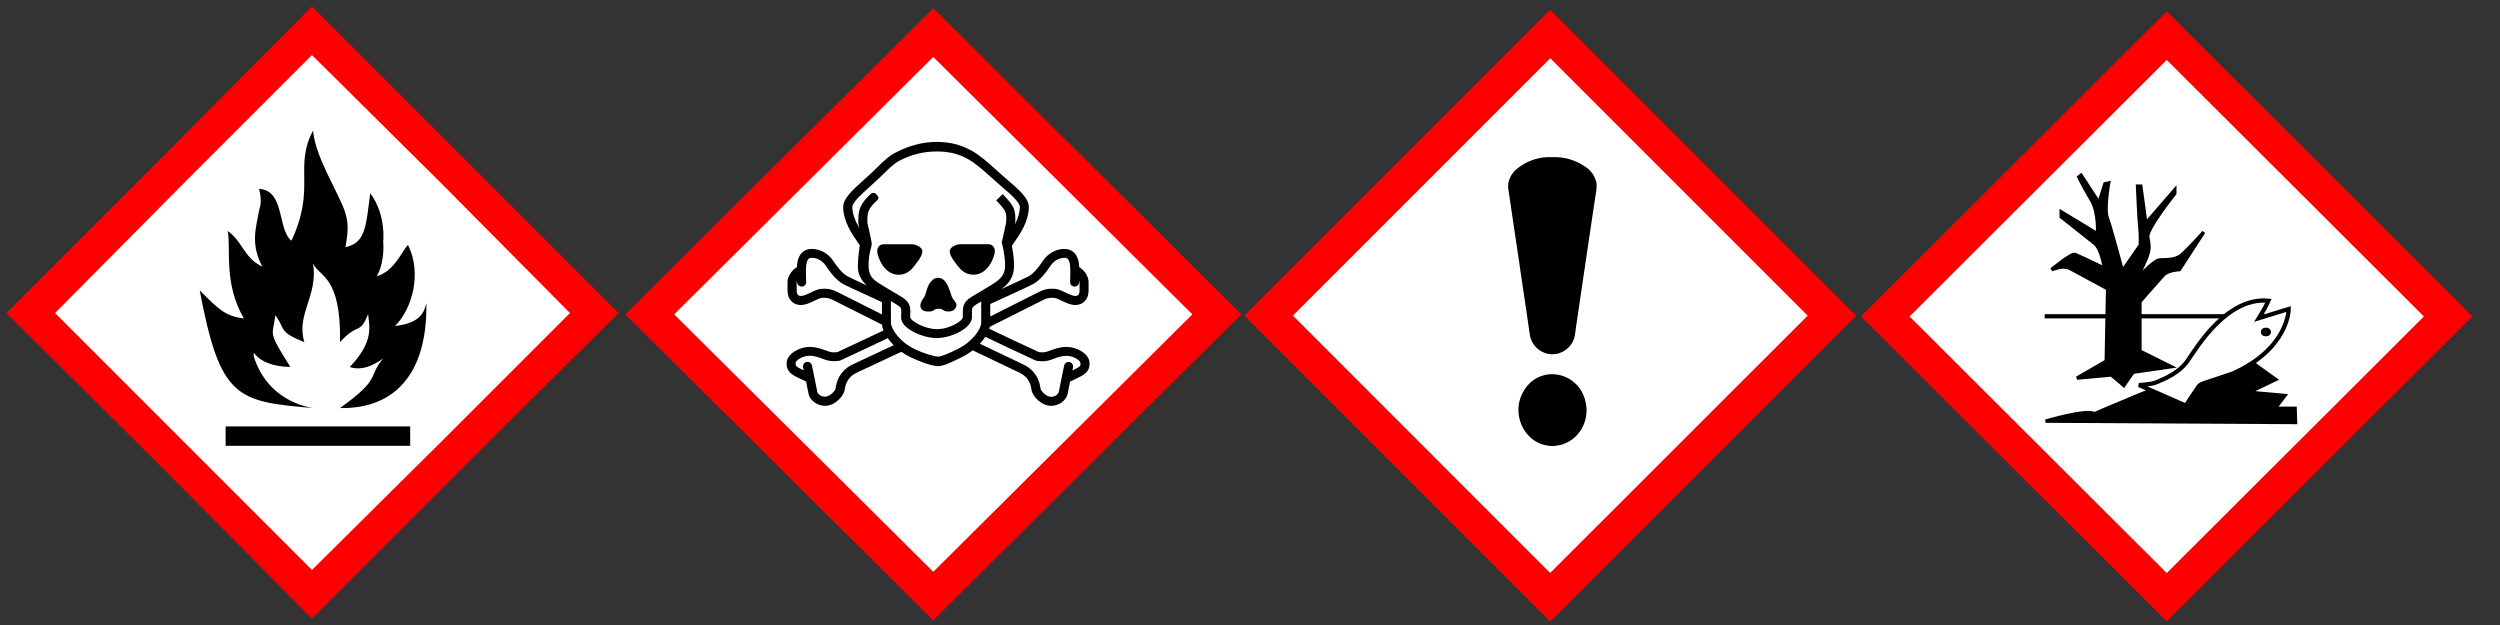
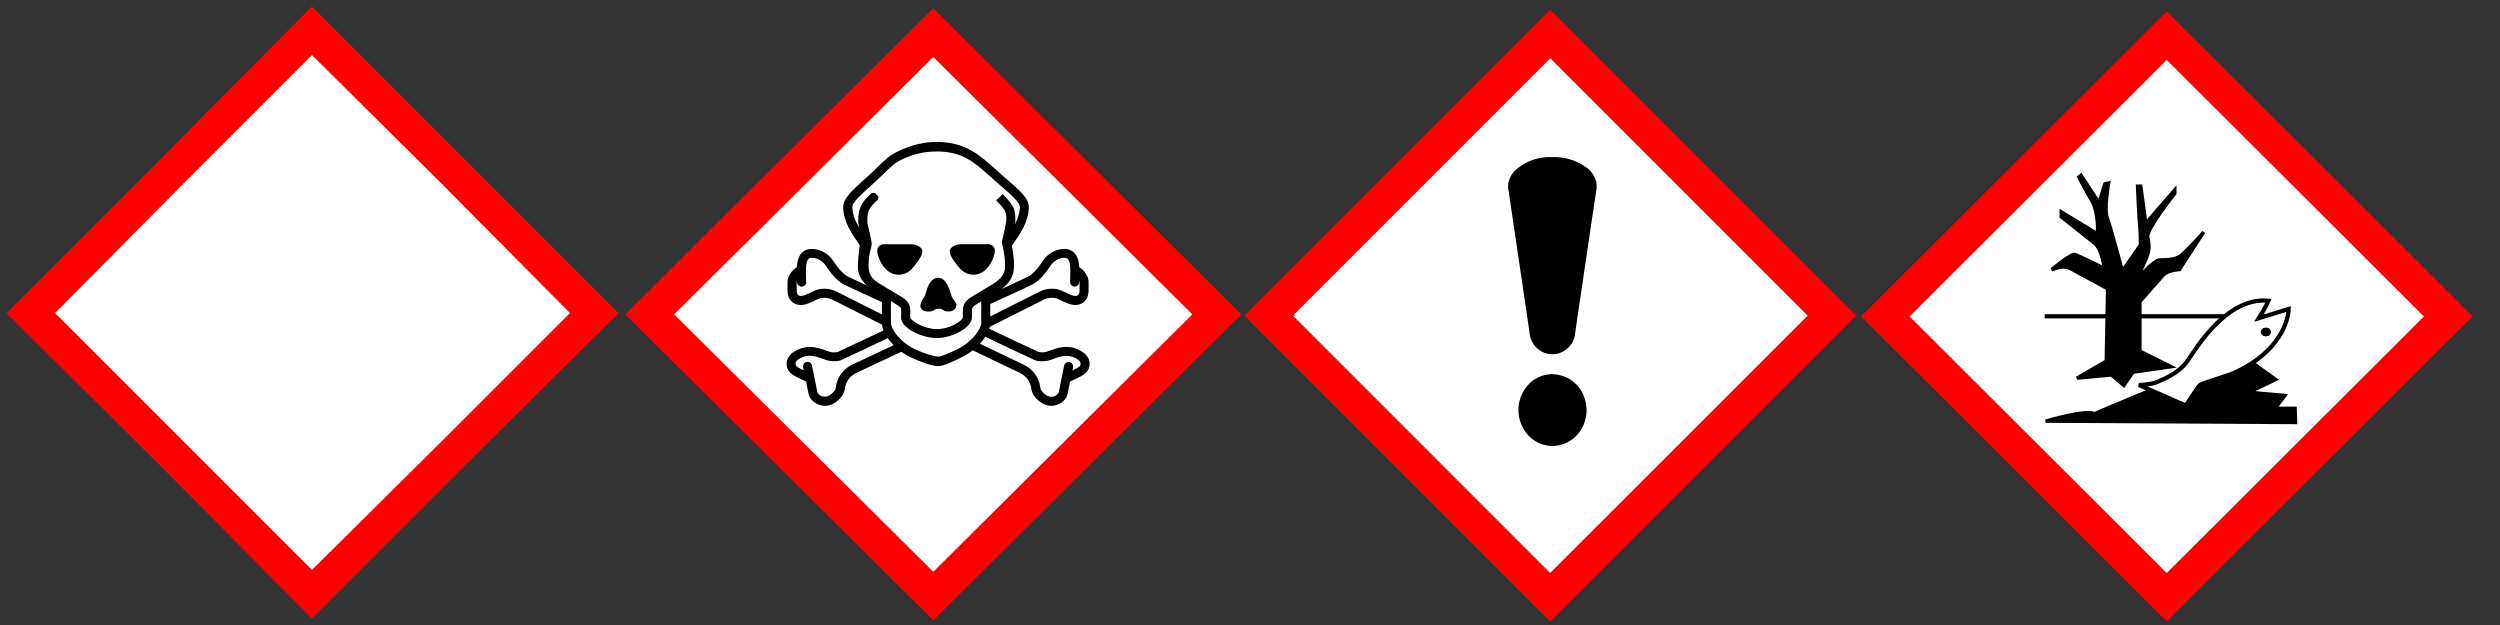
<svg xmlns="http://www.w3.org/2000/svg" xmlns:ns1="http://sodipodi.sourceforge.net/DTD/sodipodi-0.dtd" xmlns:ns2="http://www.inkscape.org/namespaces/inkscape" version="1.0" viewBox="0 0 2316 579" id="svg8" ns1:docname="GHS02+06+07+09.svg" width="2316" height="579" ns2:version="1.2.2 (b0a8486541, 2022-12-01)">
  <rect x="0" y="0" width="2316" height="579" fill="#333333" stroke="none" />
  <defs id="defs12" />
  <ns1:namedview id="namedview10" pagecolor="#ffffff" bordercolor="#666666" borderopacity="1.0" ns2:pageshadow="2" ns2:pageopacity="0.0" ns2:pagecheckerboard="0" showgrid="false" width="580px" ns2:zoom="0.84755113" ns2:cx="1111.4374" ns2:cy="282.57882" ns2:window-width="2560" ns2:window-height="1384" ns2:window-x="1920" ns2:window-y="25" ns2:window-maximized="1" ns2:current-layer="svg8" ns2:showpageshadow="2" ns2:deskcolor="#d1d1d1" />
  <path d="M 25,290 289,554 553,290 289,26 Z" fill="#ffffff" id="path2" />
  <path d="M 148,148 6,290 148,431 289,573 431,431 573,290 431,148 289,6 Z M 409,170 528,290 409,409 289,528 170,409 51,290 170,170 289,51 Z" fill="#ff0000" id="path4" />
-   <path d="m 290,121 c -18,34 3,53 -20,102 -13,-10 -6,-47 -30,-48 3,12 1,16 0,20 -3,17 -8,31 3,52 -17,-8 -18,-23 -32,-33 3,16 -4,49 15,81 -17,-2 -23,-8 -41,-26 19,100 34,103 105,109 -6,-1 -42,-7 -55,-48 0,-10 -1,9 34,10 -22,-35 -16,-28 -14,-48 10,13 2,15 27,25 -8,-26 13,-43 8,-73 6,13 26,11 25,73 17,-19 18,-6 26,-26 1,11 6,25 -17,49 6,2 16,3 31,-8 -15,18 -1,18 -40,46 49,1 81,-30 80,-97 -2,6 -3,18 -29,21 16,-16 25,-49 12,-75 -5,4 -12,24 -29,29 8,-14 6,-32 6,-32 0,0 3,-25 -12,-45 -4,30 -4,46 -23,50 3,-17 4,-26 -6,-46 -10,-21 -22,-42 -24,-62 z m -81,274 v 18 h 171 v -18 z" id="path6" />
  <path d="M 2007.263,575.66 2290.488,293.107 2007.263,10.554 1724.038,293.107 Z" fill="#ff0000" id="path839" style="stroke-width:0.786" />
  <path d="M 2007.263,530.843 1769.04,293.185 2007.263,55.527 2245.487,293.185 Z" fill="#ffffff" id="path841" style="stroke-width:0.786" />
  <g stroke="#000000" stroke-width="5" id="g849" transform="matrix(0.787,0,0,0.785,1718.138,4.746)">
    <path d="M 223.7,367.2 H 504.9" id="path843" />
    <path stroke-width="4" d="m 462.7,418 32.98,23.79 -31.36,15.1 42.2,3.79 -11.36,15.1 h 23.3 l 0.54,16.76 -294.2,-1.605 c 0,0 49.2,-14.58 57.3,-8.635 10.82,-4.87 89.8,-38.4 89.8,-36.2 m -75.72,-25.98 1.62,-85.4 -42.72,-23.2 c 0,0 -6.49,-4.33 -15.68,-1.62 -3.25,1.08 -7.57,2.16 -7.57,2.16 0,0 23.3,-19.47 27.58,-17.84 4.33,1.62 34.61,16.22 34.61,16.22 0,0 -3.25,-22.71 -11.36,-29.2 -8.11,-6.49 -39.47,-31.36 -39.47,-31.36 v -5.95 l 42.72,25.96 c 0,0 1.62,-24.87 -7,-39.47 -8.65,-14.6 -15.1,-27.58 -15.1,-27.58 l 2.7,-2.16 21.1,32.44 7,-22.2 4.33,-1.08 c 0,0 -5.41,31.36 -1.62,41.1 3.79,9.73 17.84,62.73 17.84,62.73 l 21.1,-30.3 c 0,0 0.54,-12.44 -0.54,-21.1 -1.08,-8.65 -2.7,-48.67 -2.7,-48.67 h 3.79 l 5.95,43.8 34.1,-39.47 v 4.33 c 0,0 -33.51,42.2 -31.89,51.4 1.62,9.19 3.24,14.6 -2.7,27.58 -5.94,12.98 -9.73,22.2 -9.73,22.2 0,0 17.84,-21.1 25.96,-22.71 8.11,-0.54 18.91,0.54 26.48,-5.95 7.57,-6.49 25.96,-27 25.96,-27 l -28.66,44.3 c 0,0 -13.51,0.54 -18.91,6.49 -5.41,5.95 -27.58,31.36 -27.58,31.36 v 58.4 l 36.76,18.38 -44.87,6.49 -10.82,15.68 -14.6,-12.44 -40.62,3.735 z" id="path845" />
    <path fill="#ffffff" d="m 355.2,445.1 c 10.29,-4.29 27,-11.36 36.76,-25.42 10.1,-14.54 45.96,-75.7 95.2,-70.8 -2.7,6.49 -11.36,20.55 -11.36,20.55 l 35.1,-10.82 c 0,0 0.54,46.5 -65.97,76.2 -30.82,10.82 -37.3,11.36 -40,15.1 -2.7,3.79 -15.1,22.71 -15.1,22.71 l -55.14,-24.3 c 0,0 14.06,-0.515 20.51,-3.215 z" id="path847" />
  </g>
  <ellipse cy="307.548" cx="2099.154" rx="4.681" ry="4.026" id="ellipse851" style="stroke-width:0.786" />
  <path fill="#ffffff" d="M 1438.855,531.52 1197.671,290.336 1438.855,49.088 1680.039,290.336 Z" id="path521" style="stroke-width:0.637" />
-   <path d="m 1172.068,292.47 264,264 264.1,-264 c -88,-88 -176,-176.2 -264,-264 L 1172.068,292.47" fill="#ffffff" id="path605" style="stroke-width:0.1" />
+   <path d="m 1172.068,292.47 264,264 264.1,-264 L 1172.068,292.47" fill="#ffffff" id="path605" style="stroke-width:0.1" />
  <path d="m 1152.768,292.47 283.3,283.3 283.4,-283.4 -283.3,-283.3 z m 521.8,0 -238.5,238.3 -238.3,-238.4 238.4,-238.4 238.4,238.4" fill="#ff0000" id="path607" style="stroke-width:0.1" />
  <path d="m 1435.968,145.57 h -2 a 47.5,47.5 0 0 0 -30.1,12.1 22.9,22.9 0 0 0 -6.4,11.3 c -0.3,1.1 -0.3,1.4 -0.3,3.5 0,2.1 0,2.5 0.3,3.7 0.2,1.4 19.5,131.4 19.7,133.6 a 21.3,21.3 0 0 0 23.9,18.2 21.3,21.3 0 0 0 18,-18.2 c 0.3,-2.7 19.5,-132.4 19.8,-133.7 0.2,-1.2 0.2,-1.6 0.2,-3.5 0,-2.3 0,-3.1 -0.5,-4.7 a 23.4,23.4 0 0 0 -10.6,-13.8 49.6,49.6 0 0 0 -29.1,-8.5 h -3 z m 2,201.1 h -1.2 a 30.2,30.2 0 0 0 -24.3,14.1 33.8,33.8 0 0 0 -5.5,23.2 34.3,34.3 0 0 0 11.4,21.8 31,31 0 0 0 19.9,7.4 31.6,31.6 0 0 0 25.8,-14.1 34.1,34.1 0 0 0 5.4,-23.4 39,39 0 0 0 -3.2,-11 31.7,31.7 0 0 0 -28.1,-18" id="path609" style="stroke-width:0.1" />
  <path d="M 864.57,574.69 1149.926,291.16 864.57,7.63 579.215,291.16 Z" fill="#ff0000" id="path2-5" style="stroke-width:0.79" />
  <path d="M 864.57,529.719 624.555,291.239 864.57,52.758 1104.586,291.239 Z" fill="#ffffff" id="path4-3" style="stroke-width:0.79" />
  <path d="m 859.894,288.64 c 6.524,0 4.32,-2.623 9.892,-2.623 4.542,0 3.004,2.552 9.163,2.552 5.715,0 7.11,-4.292 7.11,-6.041 0,-2.694 -3.075,-4.426 -4.471,-8.081 -1.395,-3.639 -4.106,-17.106 -12.381,-17.106 -3.044,0 -4.835,1.236 -7.11,3.93 -3.733,4.371 -4.035,11.711 -6.341,14.562 -2.275,2.764 -3.155,5.734 -3.155,7.285 0,1.678 0.808,5.513 7.332,5.513 m -63.848,46.082 -6.262,2.946 c -6.27,3.001 -14.093,9.27 -15.718,22.131 -0.269,2.111 -5.065,7.71 -9.979,7.71 -3.02,0 -6.595,-1.985 -7.086,-4.938 -0.856,-5.072 -4.716,-23.273 -4.883,-24.045 -0.476,-2.245 -2.695,-3.686 -4.962,-3.205 -2.267,0.48 -3.71,2.678 -3.226,4.93 10e-4,0.047 0.602,2.875 0.602,2.875 -7.277,-3.45 -7.578,-4.072 -7.578,-6.561 0,-3.072 7.134,-6.986 12.762,-6.986 4.732,0 8.355,1.347 11.866,2.646 3.171,1.181 6.444,2.394 10.146,2.394 5.327,0 6.849,-0.536 9.298,-1.851 l 2.061,-1 c 3.226,-1.347 28.25,-13.216 39.276,-18.453 1.538,2.189 3.377,4.387 5.501,6.498 m -2.616,-40.954 c 9.742,6.009 9.591,5.741 9.639,9.53 -0.119,1.024 -0.158,2.709 -0.158,5.836 0,10.317 20.213,18.981 32.911,18.981 14.085,0 32.737,-9.451 32.737,-19.288 v -5.308 c 0,-4.19 0.444,-4.576 8.584,-9.325 v 19.682 c 0,5.505 -7.594,17.256 -21.314,24.116 l -0.444,0.221 c -6.642,3.316 -14.902,7.088 -18.31,7.088 -3.147,0 -13.8,-3.087 -22.274,-7.332 -13.729,-6.852 -21.314,-18.611 -21.314,-24.116 z m -85.607,-32.212 c -0.015,10e-4 -0.032,0.024 -0.055,0.031 0.015,-0.001 0.032,-0.024 0.055,-0.031 m 246.436,-7.797 c 1.847,0 2.647,0.599 3.091,1.055 2.695,2.764 2.433,10.853 2.251,16.76 l -0.103,4.686 c -0.047,2.3 1.783,4.103 4.09,4.158 2.307,0.047 4.225,-1.859 4.28,-4.158 l 0.04,-1.678 c 0.238,0.638 0.349,1.181 0.349,1.536 v 8.002 c 0,2.268 -0.666,4.978 -3.821,4.978 -2.592,0 -5.913,-1.607 -9.116,-3.15 -3.694,-1.788 -7.213,-3.481 -10.756,-3.481 l -0.602,-0.024 c -2.085,-0.102 -6.428,-0.299 -12.548,2.544 l -0.119,0.055 -45.776,23.076 v -11.562 c 6.769,-3.072 32.737,-14.901 39.157,-18.193 7.237,-3.702 12.762,-11.617 16.012,-16.35 l 1.26,-1.788 c 2.18,-2.977 6.714,-6.45 12.334,-6.45 z m -211.163,31.267 -0.063,-0.024 c -6.119,-2.851 -10.463,-2.646 -12.548,-2.544 l -0.602,0.024 c -3.567,0 -7.063,1.693 -10.756,3.481 -3.171,1.552 -6.516,3.15 -9.116,3.15 -3.163,0 -3.821,-2.701 -3.821,-4.978 v -8.002 c 0,-0.354 0.111,-0.898 0.349,-1.536 l 0.04,1.67 c 0.047,2.3 1.966,4.206 4.28,4.158 2.307,-0.047 4.146,-1.859 4.09,-4.158 l -0.103,-4.686 c -0.19,-5.907 -0.444,-13.995 2.243,-16.76 0.444,-0.449 1.244,-1.055 3.091,-1.055 5.62,0 10.162,3.473 12.342,6.45 l 1.26,1.788 c 3.282,4.726 8.798,12.68 16.012,16.35 5.612,2.875 25.603,11.995 35.336,16.437 v 11.381 z M 867.773,140.314 c 23.272,0 34.576,9.648 48.907,22.588 l 7.594,6.765 2.83,2.442 c 9.1,7.836 17.7,15.24 17.7,19.627 0,5.434 -1.91,10.853 -4.502,15.909 0.301,-1.851 0.317,-3.072 0.317,-5.426 0,-8.955 -2.489,-12.814 -11.692,-22.375 l -6.048,5.749 c 8.624,8.955 9.369,10.861 9.369,16.618 0,3.583 0,3.583 -1.831,11.656 l -2.425,10.821 0.277,0.984 c 0.032,0.102 2.846,10.38 2.846,20.241 0,10.317 -6.341,14.161 -14.347,19.06 l -2.521,1.544 -8.632,5.167 c -9.116,5.316 -13.657,7.663 -13.657,16.949 v 5.308 c 0,3.079 -11.715,10.971 -24.2,10.971 -11.462,0 -24.081,-7.876 -24.541,-10.743 0,-3.804 0.166,-5.45 0.166,-5.45 0,-9.104 -4.439,-11.664 -13.293,-16.768 -2.465,-1.418 -5.525,-3.19 -9.131,-5.434 l -2.521,-1.544 c -8.038,-4.883 -13.776,-7.655 -13.776,-19.06 0,-11.995 2.877,-16.279 2.877,-19.981 0,-3.702 -4.019,-18.114 -4.019,-20.375 0,-0.291 0.032,-2.725 0.032,-2.725 0,-5.395 0.69,-9.9 9.084,-17.311 0.682,-0.599 1.72,-2.434 0.888,-3.45 -0.832,-1.016 -1.165,-1.441 -2.132,-2.575 -0.484,-0.567 -1.363,-0.788 -2.212,-0.795 -0.848,0 -1.673,0.221 -2.045,0.551 -9.932,8.766 -11.969,15.405 -11.969,23.58 0,0 -0.032,2.434 -0.032,2.796 0,2.221 -0.095,1.103 1.054,5.773 -3.583,-6.033 -6.595,-12.822 -6.595,-19.65 0,-4.245 8.188,-11.617 16.86,-19.414 l 3.789,-3.418 c 2.996,-2.717 5.628,-5.253 8.117,-7.71 5.739,-5.6 10.265,-10.018 15.536,-12.68 11.882,-5.986 22.67,-8.191 33.941,-8.191 m -49.382,165.786 c -14.521,6.899 -35.749,16.957 -38.499,18.099 l -2.79,1.347 c -1.213,0.654 -1.585,0.843 -5.319,0.843 -2.18,0 -4.51,-0.866 -7.213,-1.867 -3.813,-1.418 -8.553,-3.15 -14.799,-3.15 -8.608,0 -21.116,5.962 -21.116,15.303 0,8.317 5.366,10.814 14.252,14.964 l 3.821,1.804 c 0.896,4.363 1.752,8.624 2.085,10.617 1.244,7.435 8.798,11.893 15.346,11.893 9.353,0 17.518,-9.097 18.31,-14.964 0.943,-7.458 4.55,-12.593 11.034,-15.689 l 6.175,-2.906 35.273,-16.5 c 2.418,1.725 5.041,3.331 7.863,4.726 6.904,3.45 19.975,8.553 26.062,8.553 5.406,0 13.475,-4.048 22.274,-8.443 3.773,-1.882 7.007,-3.938 9.9,-6.198 l 43.422,20.753 c 6.484,3.103 10.09,8.23 11.034,15.689 0.745,5.899 8.933,14.964 18.31,14.964 6.563,0 14.093,-4.442 15.346,-11.892 0.333,-1.993 1.189,-6.253 2.085,-10.617 l -0.373,0.173 0.373,-0.173 3.829,-1.804 c 8.886,-4.151 14.252,-6.655 14.252,-14.964 0,-9.341 -12.5,-15.303 -21.116,-15.303 -6.246,0 -10.986,1.764 -14.799,3.15 -2.695,1 -5.025,1.867 -7.213,1.867 -3.733,0 -4.106,-0.197 -5.319,-0.843 l -2.79,-1.347 c -2.941,-1.229 -27.378,-12.806 -41.741,-19.634 0.198,-0.599 0.365,-1.189 0.499,-1.772 9.837,-4.946 49.779,-25.053 49.937,-25.132 4.233,-1.961 6.849,-1.843 8.584,-1.764 l 0.999,0.031 c 1.633,0 4.407,1.339 7.086,2.638 3.868,1.874 8.259,4.001 12.762,4.001 7.213,0 12.191,-5.466 12.191,-13.294 v -8.002 c 0,-4.347 -3.02,-10.404 -8.64,-13.791 -0.309,-5.167 -1.403,-10.01 -4.613,-13.302 -2.322,-2.363 -5.382,-3.583 -9.1,-3.583 -8.798,0 -15.607,5.104 -19.103,9.876 l -1.379,1.961 c -2.655,3.82 -7.586,10.932 -12.952,13.672 -3.86,1.977 -15.227,7.23 -24.929,11.672 6.302,-4.568 11.692,-10.703 11.692,-21.816 0,-6.946 -1.197,-13.861 -2.116,-18.114 l 1.506,-2.221 c 6.032,-8.656 14.268,-20.477 14.268,-33.811 0,-8.183 -8.64,-15.618 -20.593,-25.911 l -2.814,-2.426 -7.451,-6.639 c -14.426,-13.027 -27.981,-25.36 -54.519,-25.36 -12.46,0 -24.81,3.15 -37.722,9.672 -6.428,3.237 -11.612,8.301 -17.597,14.161 -2.465,2.402 -5.01,4.891 -7.895,7.506 l -3.765,3.402 c -11.382,10.239 -19.61,17.642 -19.61,25.581 0,13.302 8.259,25.155 14.268,33.811 l 1.07,1.575 c -0.856,6.088 -1.744,14.129 -1.744,19.768 0,7.758 3.599,13.224 8.299,17.484 -7.522,-3.473 -14.727,-6.836 -17.66,-8.333 -5.366,-2.741 -10.297,-9.853 -12.952,-13.672 l -1.379,-1.961 c -3.496,-4.804 -10.384,-9.876 -19.103,-9.876 -3.718,0 -6.785,1.205 -9.1,3.583 -3.21,3.292 -4.312,8.136 -4.613,13.31 0.015,-0.001 0.032,-0.015 0.055,-0.031 -0.015,0.001 -0.032,0.015 -0.055,0.031 -5.62,3.387 -8.648,9.443 -8.648,13.791 v 8.002 c 0,7.829 5.018,13.294 12.199,13.294 4.526,0 8.909,-2.126 12.762,-4.001 2.679,-1.299 5.446,-2.638 7.086,-2.638 l 0.999,-0.031 c 1.736,-0.079 4.352,-0.205 8.584,1.764 0.151,0.071 31.865,16.051 45.76,22.997 m 95.752,11.341 c 8.537,4.056 38.674,18.366 42.169,19.847 l 2.061,1 c 2.441,1.315 3.963,1.851 9.298,1.851 3.694,0 6.975,-1.221 10.146,-2.394 3.504,-1.3 7.134,-2.646 11.866,-2.646 5.628,0 12.762,3.914 12.762,6.986 0,2.489 -0.301,3.111 -7.578,6.561 0.365,-1.717 0.594,-2.827 0.61,-2.867 0.476,-2.245 -0.967,-4.45 -3.234,-4.93 -2.259,-0.473 -4.478,0.961 -4.954,3.205 -0.166,0.772 -4.027,18.981 -4.883,24.045 -0.499,2.953 -4.066,4.93 -7.086,4.93 -4.914,0 -9.71,-5.6 -9.979,-7.71 -1.625,-12.885 -9.441,-19.154 -15.71,-22.131 L 907.778,318.442 c 1.942,-2.095 3.607,-4.253 4.986,-6.379 m -10.939,-57.572 c 13.951,0 19.816,-17.406 19.816,-21.887 0,-4.481 -3.567,-6.379 -5.667,-6.379 h -26.538 c -2.83,0 -9.647,2.292 -9.647,6.671 0,1.638 1.237,5.245 3.9,8.742 4.597,6.049 8.584,12.822 18.128,12.822 m -69.349,0.031 c 9.512,0 13.554,-6.773 18.128,-12.822 2.663,-3.505 3.9,-7.088 3.9,-8.742 0,-4.379 -6.817,-6.671 -9.647,-6.671 h -26.538 c -2.101,0 -5.66,1.874 -5.66,6.379 0,4.481 5.874,21.887 19.816,21.887 m -7.213,17.138 h -6.214 c 2.98,1.363 5.239,2.363 6.214,2.827 v -2.827 m -8.244,28.904 c 0.198,1.685 0.682,3.513 1.435,5.419 z" id="path6-5" style="stroke-width:0.79" />
</svg>